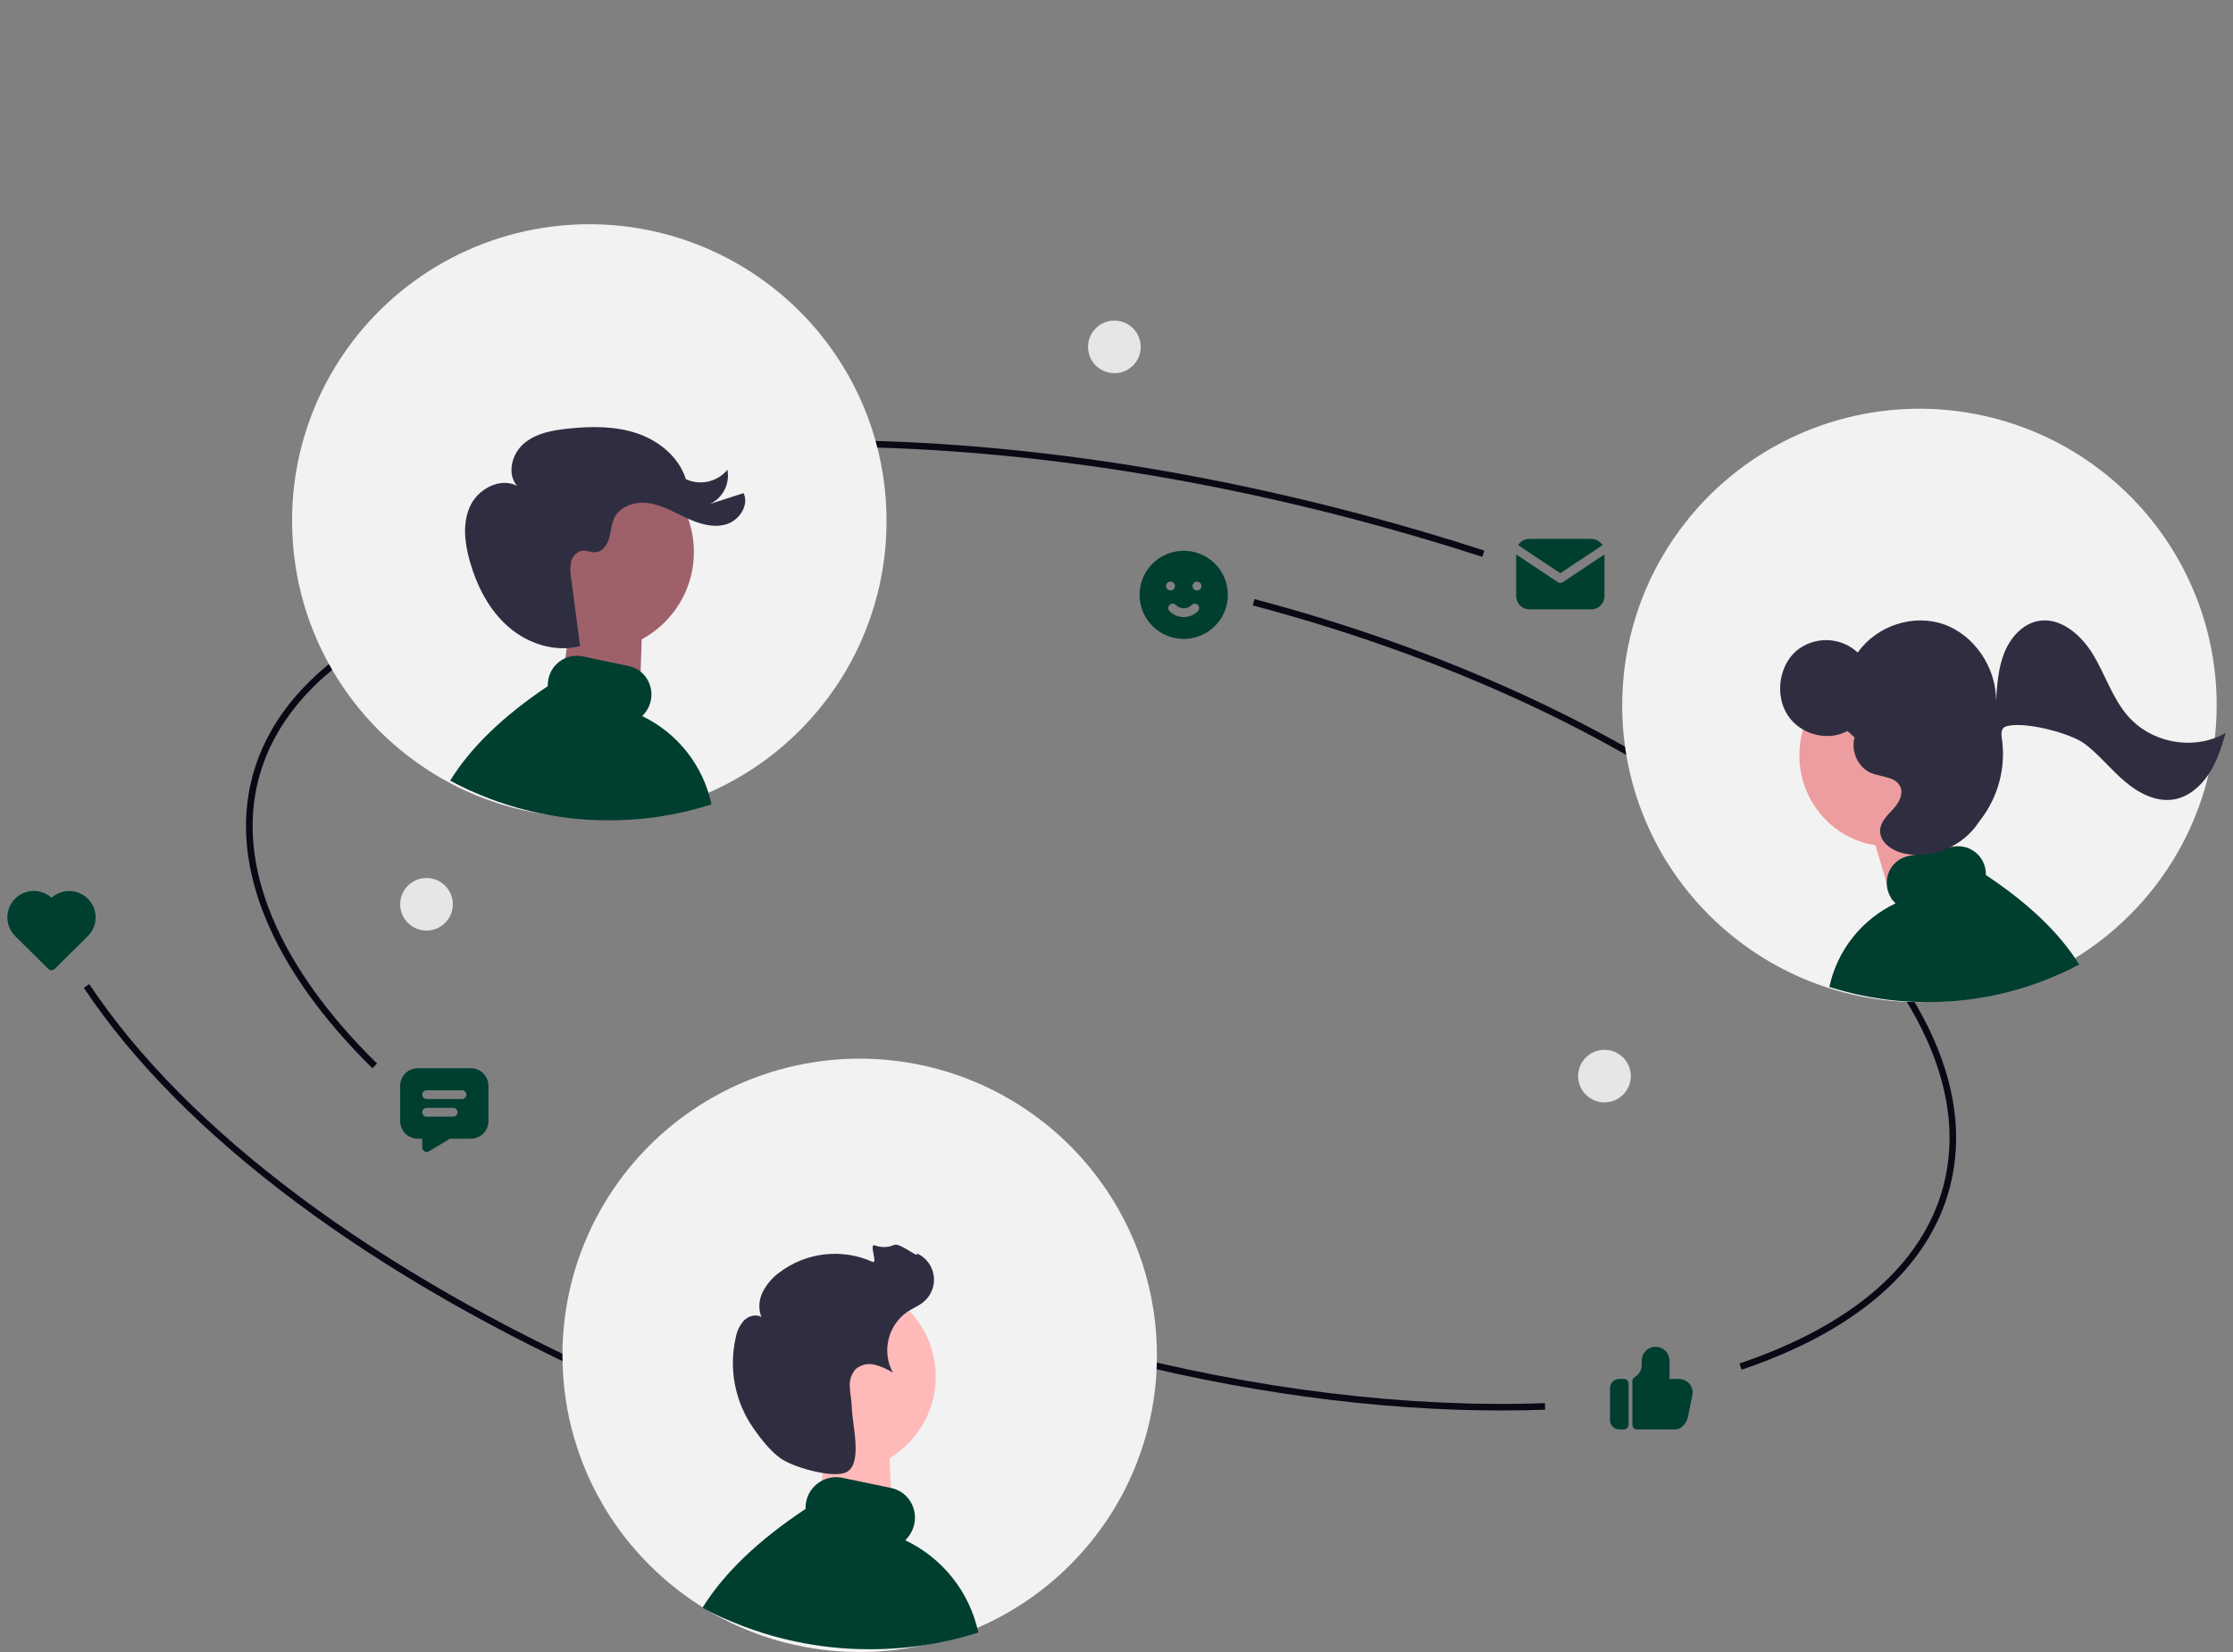
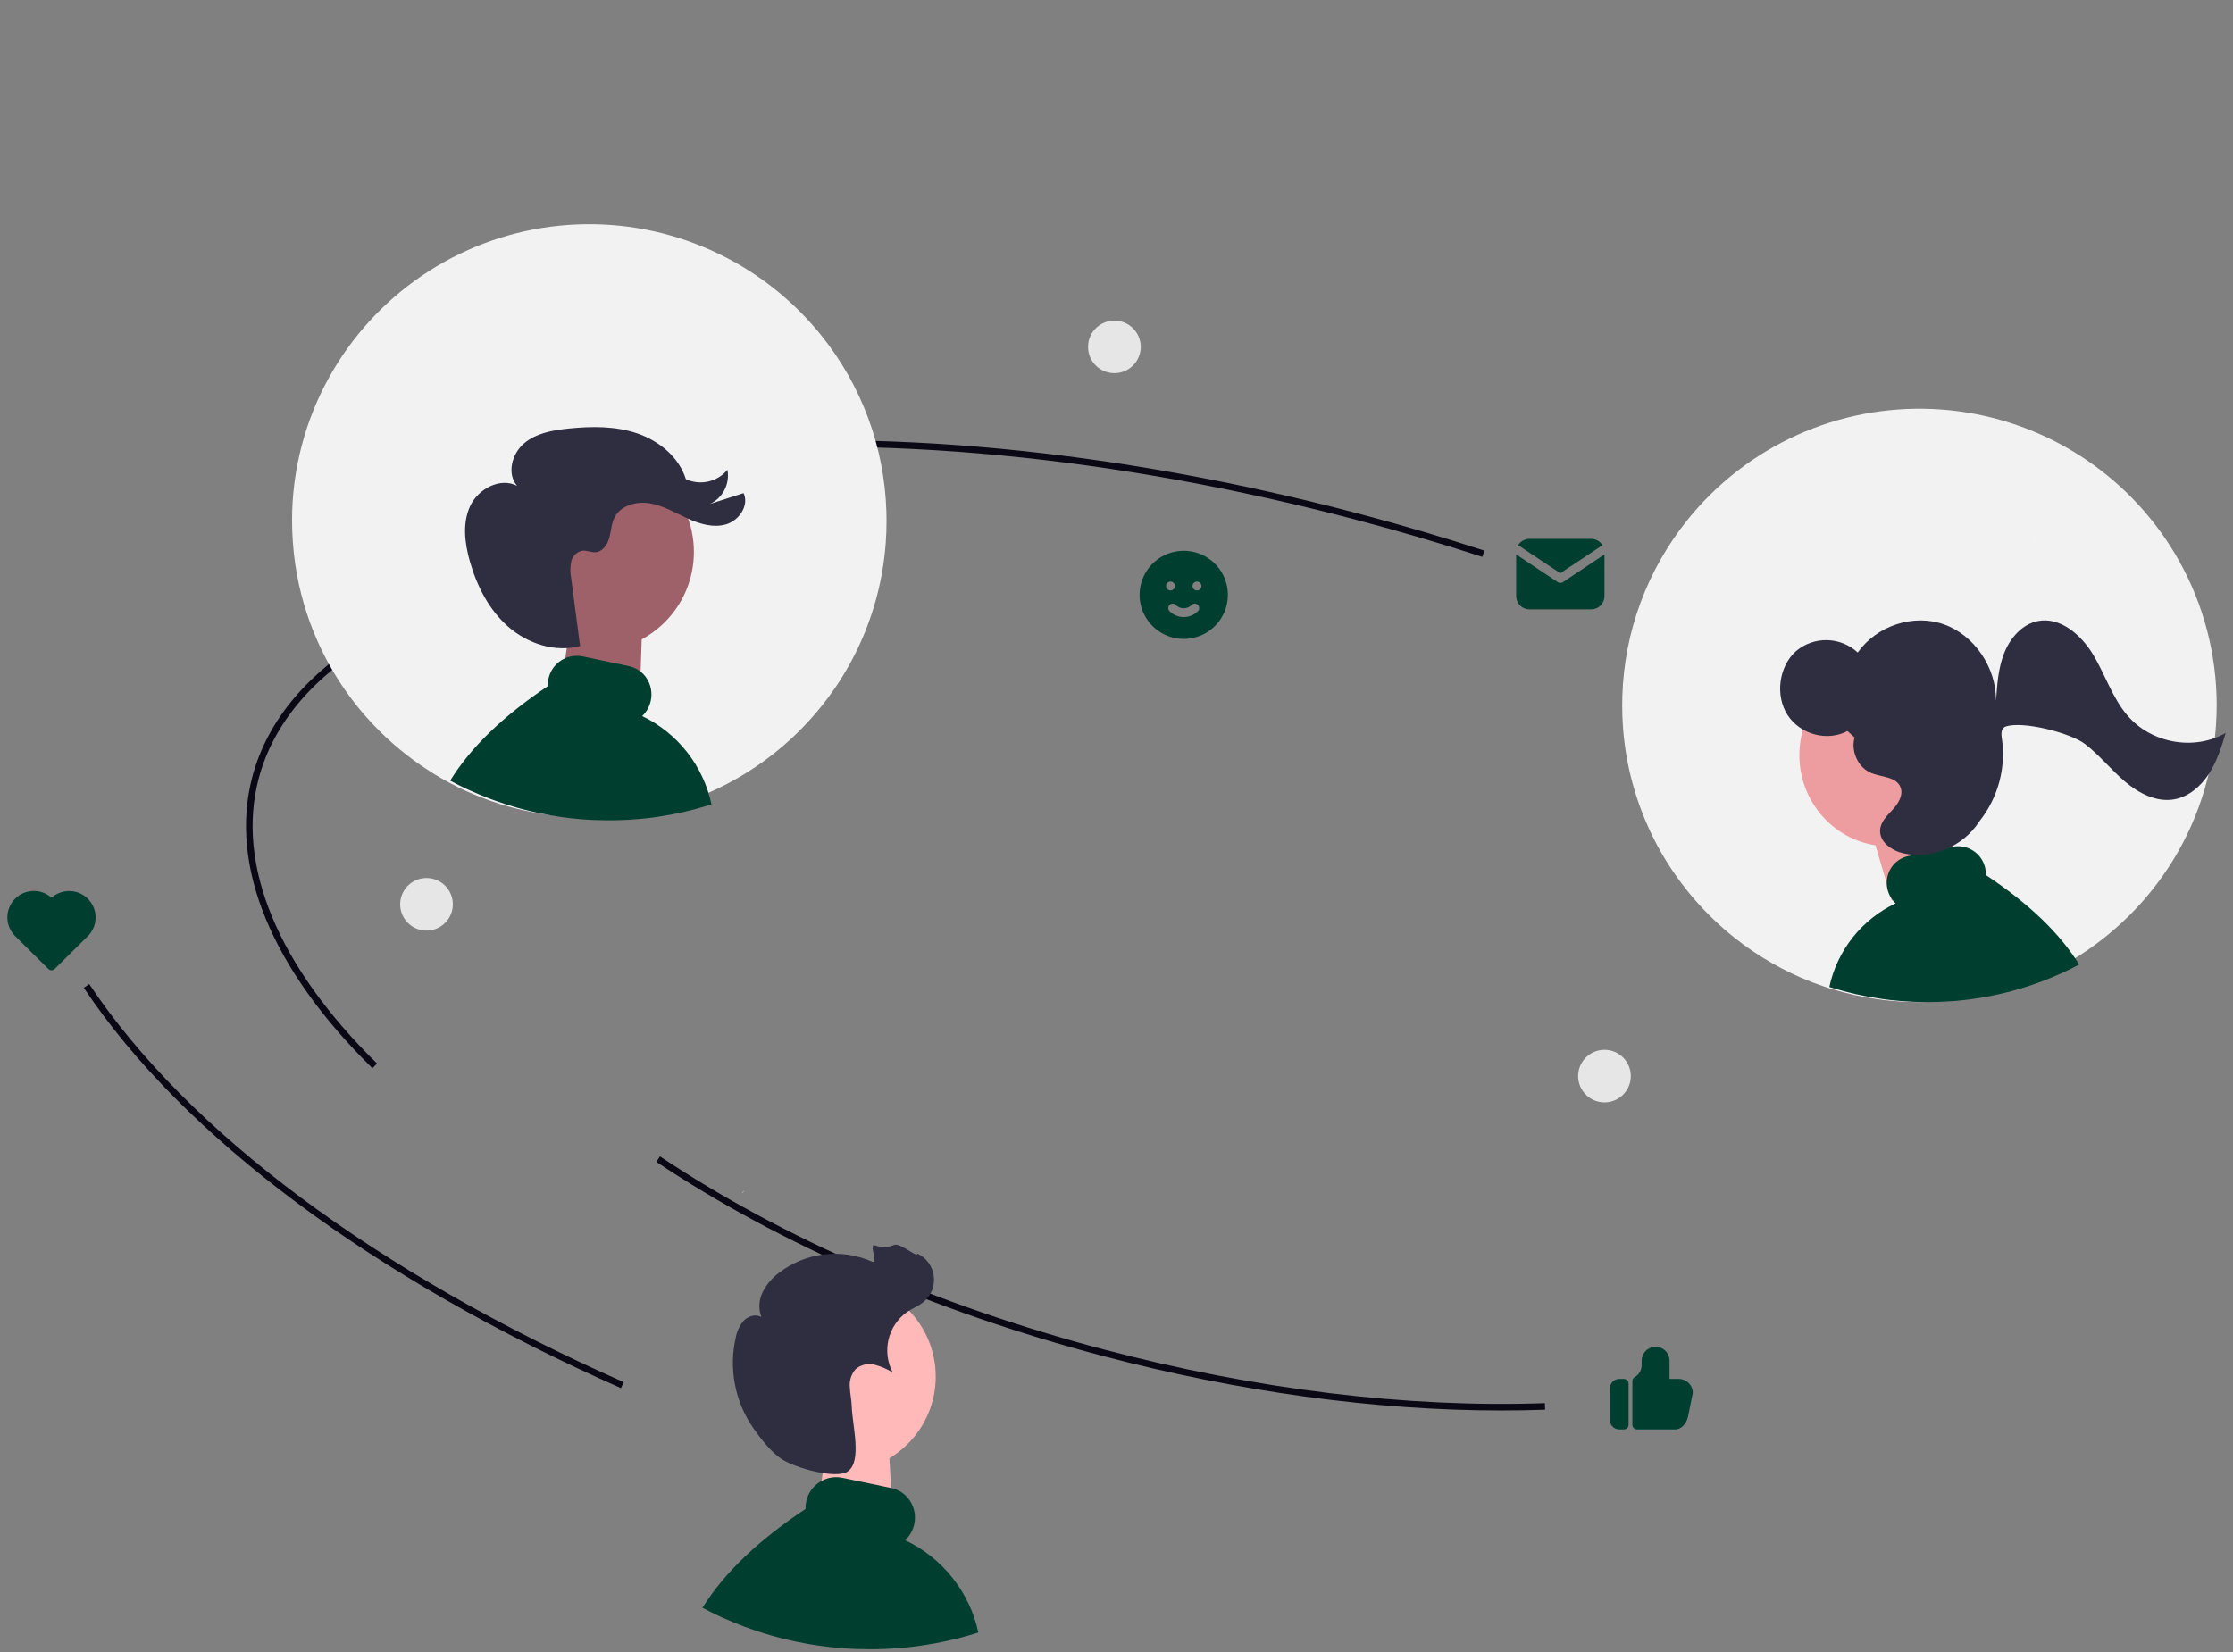
<svg xmlns="http://www.w3.org/2000/svg" width="400" height="296" viewBox="0 0 400 296" fill="none">
  <rect x="0" y="0" width="400" height="296" fill="#808080" stroke="none" />
  <g clip-path="url(#clip0_272_127)">
    <path d="M215.996 99.745C217.188 100.433 218.18 101.419 218.874 102.607C219.567 103.795 219.938 105.143 219.949 106.518C219.96 107.893 219.611 109.247 218.937 110.446C218.263 111.645 217.287 112.647 216.106 113.354C214.925 114.061 213.579 114.447 212.202 114.475C210.825 114.503 209.465 114.171 208.256 113.513C207.047 112.855 206.031 111.893 205.309 110.722C204.587 109.551 204.183 108.212 204.139 106.838L204.135 106.582L204.139 106.326C204.183 104.963 204.58 103.634 205.292 102.47C206.004 101.305 207.006 100.345 208.2 99.682C209.394 99.019 210.74 98.677 212.106 98.688C213.472 98.699 214.812 99.063 215.996 99.745ZM214.572 108.385C214.498 108.312 214.41 108.255 214.314 108.216C214.218 108.177 214.115 108.158 214.011 108.159C213.907 108.16 213.805 108.181 213.709 108.222C213.614 108.263 213.527 108.322 213.454 108.396C213.27 108.583 213.051 108.732 212.808 108.834C212.566 108.936 212.305 108.988 212.042 108.988C211.779 108.988 211.519 108.936 211.276 108.834C211.033 108.732 210.814 108.583 210.63 108.396C210.483 108.246 210.283 108.161 210.073 108.159C209.863 108.157 209.661 108.238 209.512 108.385C209.362 108.531 209.277 108.731 209.275 108.94C209.273 109.15 209.354 109.351 209.501 109.501C209.832 109.838 210.227 110.106 210.664 110.289C211.1 110.473 211.569 110.567 212.042 110.567C212.515 110.567 212.984 110.473 213.42 110.289C213.857 110.106 214.252 109.838 214.583 109.501C214.656 109.427 214.713 109.339 214.752 109.243C214.791 109.147 214.81 109.044 214.809 108.94C214.808 108.837 214.787 108.734 214.746 108.639C214.706 108.544 214.646 108.457 214.572 108.385ZM209.678 104.211L209.578 104.217C209.377 104.24 209.192 104.338 209.062 104.493C208.932 104.647 208.866 104.846 208.877 105.047C208.889 105.249 208.978 105.439 209.126 105.577C209.273 105.715 209.468 105.791 209.67 105.79L209.771 105.785C209.972 105.762 210.156 105.663 210.287 105.509C210.417 105.354 210.483 105.156 210.471 104.954C210.459 104.753 210.37 104.563 210.223 104.425C210.075 104.287 209.88 104.21 209.678 104.211ZM214.422 104.211L214.322 104.217C214.121 104.24 213.936 104.338 213.806 104.493C213.676 104.647 213.61 104.846 213.622 105.047C213.633 105.249 213.722 105.439 213.87 105.577C214.017 105.715 214.212 105.791 214.415 105.79L214.515 105.785C214.716 105.762 214.9 105.663 215.031 105.509C215.161 105.354 215.227 105.156 215.215 104.954C215.203 104.753 215.114 104.563 214.967 104.425C214.819 104.287 214.624 104.21 214.422 104.211Z" fill="#003E30" />
    <path d="M300.033 256.123L299.898 256.116H293.239C293.037 256.117 292.842 256.044 292.69 255.911C292.538 255.778 292.441 255.594 292.415 255.394L292.409 255.297V247.456C292.41 247.311 292.449 247.169 292.522 247.045C292.596 246.92 292.7 246.817 292.826 246.745C293.179 246.545 293.478 246.26 293.694 245.917C293.911 245.573 294.039 245.181 294.067 244.776L294.074 244.611V243.786C294.075 243.461 294.141 243.139 294.267 242.839C294.394 242.539 294.578 242.267 294.81 242.038C295.042 241.809 295.316 241.628 295.618 241.505C295.92 241.382 296.244 241.319 296.57 241.321C297.203 241.318 297.814 241.557 298.277 241.989C298.741 242.42 299.021 243.013 299.062 243.644L299.066 243.786V247.075H300.731C301.34 247.073 301.929 247.294 302.386 247.695C302.843 248.097 303.137 248.652 303.211 249.256L303.224 249.398L303.227 249.541L303.211 249.703L302.374 253.839C302.061 255.166 301.137 256.123 300.062 256.123L300.033 256.123ZM290.064 256.116C289.646 256.119 289.243 255.964 288.936 255.683C288.628 255.401 288.438 255.013 288.405 254.598L288.398 254.476V248.719C288.401 248.302 288.561 247.902 288.846 247.597C289.132 247.293 289.523 247.107 289.94 247.078L290.064 247.075H290.898C291.101 247.074 291.296 247.148 291.448 247.282C291.6 247.416 291.698 247.601 291.722 247.802L291.729 247.897V255.295C291.728 255.497 291.652 255.692 291.517 255.842C291.381 255.993 291.195 256.089 290.994 256.111L290.898 256.114L290.064 256.116Z" fill="#003E30" />
    <path d="M268.912 252.725C246.341 252.725 221.814 249.376 197.452 242.937C167.324 234.974 139.701 222.955 117.567 208.178L118.223 207.199C140.251 221.904 167.751 233.869 197.754 241.799C224.867 248.965 252.183 252.286 276.74 251.41L276.782 252.586C274.189 252.68 271.565 252.726 268.912 252.725Z" fill="#090814" />
    <path d="M265.532 99.779C258.202 97.397 250.663 95.178 243.122 93.185C199.733 81.716 157.081 77.645 119.775 81.412L119.656 80.24C157.101 76.461 199.899 80.54 243.424 92.047C250.984 94.046 258.547 96.27 265.898 98.66L265.532 99.779Z" fill="#090814" />
    <path d="M66.707 191.398C48.623 173.624 40.985 155.081 45.2 139.185C50.607 118.786 74.638 104.682 111.127 100.489L111.261 101.659C75.28 105.794 51.618 119.581 46.342 139.486C42.24 154.956 49.767 173.094 67.537 190.56L66.707 191.398Z" fill="#090814" />
-     <path d="M311.974 245.421L311.596 244.305C331.783 237.49 344.409 226.514 348.109 212.56C352.813 194.821 342.594 174.236 319.336 154.597C295.959 134.859 262.248 118.48 224.412 108.48L224.712 107.342C262.712 117.386 296.587 133.849 320.095 153.698C343.72 173.647 354.074 194.658 349.247 212.861C345.443 227.215 332.554 238.474 311.974 245.421Z" fill="#090814" />
    <path d="M111.239 248.724C66.889 229.085 32.713 203.607 15.009 176.982L15.992 176.332C33.573 202.774 67.569 228.1 111.716 247.649L111.239 248.724Z" fill="#090814" />
    <path d="M287.411 197.521C290.016 197.521 292.129 195.412 292.129 192.81C292.129 190.209 290.016 188.1 287.411 188.1C284.805 188.1 282.692 190.209 282.692 192.81C282.692 195.412 284.805 197.521 287.411 197.521Z" fill="#E6E6E6" />
    <path d="M199.621 66.865C202.227 66.865 204.34 64.757 204.34 62.155C204.34 59.553 202.227 57.444 199.621 57.444C197.016 57.444 194.903 59.553 194.903 62.155C194.903 64.757 197.016 66.865 199.621 66.865Z" fill="#E6E6E6" />
-     <path d="M100.755 242.842C100.755 244.042 100.795 245.241 100.879 246.429C100.968 247.85 101.121 249.261 101.329 250.663C102.027 255.381 103.36 259.984 105.293 264.346L105.589 264.996L105.739 265.321C105.789 265.429 105.843 265.538 105.893 265.642C105.962 265.785 106.026 265.923 106.093 266.061C106.177 266.234 106.261 266.407 106.35 266.579C106.36 266.599 106.369 266.624 106.384 266.648C106.458 266.798 106.527 266.939 106.607 267.087C106.621 267.12 106.638 267.151 106.657 267.181C106.741 267.349 106.829 267.522 106.918 267.69C107.019 267.867 107.111 268.05 107.21 268.228C107.447 268.667 107.694 269.101 107.946 269.535C108.02 269.664 108.096 269.792 108.174 269.92C108.243 270.039 108.312 270.157 108.386 270.276C108.436 270.354 108.486 270.438 108.536 270.517C108.615 270.651 108.694 270.779 108.778 270.912C108.961 271.203 109.149 271.495 109.332 271.786H109.337C109.421 271.919 109.51 272.052 109.599 272.18V272.185C109.861 272.58 110.133 272.975 110.404 273.365C110.406 273.365 110.407 273.365 110.408 273.366C110.409 273.367 110.409 273.368 110.409 273.37C110.627 273.685 110.854 273.991 111.077 274.297V274.302C111.227 274.495 111.368 274.692 111.517 274.885C111.636 275.043 111.759 275.205 111.882 275.363C111.907 275.398 111.937 275.427 111.962 275.463V275.468C111.996 275.513 112.031 275.552 112.065 275.597C112.589 276.268 113.13 276.924 113.686 277.566L113.775 277.669C113.805 277.704 113.839 277.738 113.87 277.778C113.92 277.832 113.964 277.886 114.013 277.941C114.062 277.995 114.107 278.049 114.156 278.104C117.059 281.368 120.35 284.266 123.957 286.734C124.436 287.064 124.925 287.384 125.415 287.696C125.538 287.775 125.662 287.854 125.785 287.928C125.82 287.953 125.859 287.978 125.894 288.002C125.963 288.042 126.027 288.081 126.094 288.126C126.16 288.17 126.223 288.205 126.292 288.244C126.553 288.407 126.82 288.565 127.087 288.723C127.151 288.762 127.221 288.802 127.287 288.841C127.354 288.881 127.421 288.915 127.488 288.955C127.488 288.96 127.488 288.96 127.493 288.96H127.498V288.965H127.503C127.834 289.157 128.17 289.344 128.511 289.527C128.694 289.627 128.882 289.727 129.07 289.823C129.495 290.055 129.925 290.277 130.355 290.489C130.508 290.563 130.666 290.639 130.82 290.716C130.948 290.775 131.076 290.84 131.205 290.899C131.245 290.918 131.279 290.933 131.314 290.953C131.422 291.003 131.526 291.053 131.635 291.103C131.754 291.158 131.872 291.212 131.986 291.266C132.119 291.325 132.247 291.385 132.381 291.439C132.875 291.66 133.374 291.873 133.874 292.075C135.662 292.807 137.491 293.44 139.35 293.97C139.434 293.994 139.523 294.02 139.611 294.044C140.407 294.266 141.208 294.468 142.015 294.651C143.423 294.976 144.845 295.243 146.28 295.45H146.29L146.804 295.524C146.819 295.524 146.833 295.529 146.854 295.529C146.854 295.534 146.854 295.534 146.859 295.529L147.427 295.603C147.44 295.607 147.453 295.609 147.467 295.608C147.644 295.633 147.828 295.653 148.005 295.672L148.584 295.731L149.028 295.776C149.041 295.78 149.054 295.782 149.068 295.781C149.201 295.791 149.335 295.805 149.468 295.815H149.488L149.834 295.845C151.213 295.953 152.597 296.003 154.001 296.003C155.518 296.003 157.026 295.944 158.513 295.815H158.528L159.482 295.726C159.566 295.716 159.645 295.711 159.729 295.702C159.744 295.702 159.764 295.697 159.779 295.697C159.804 295.692 159.829 295.692 159.858 295.687C159.872 295.687 159.885 295.686 159.898 295.682C160.006 295.672 160.115 295.657 160.229 295.647L160.599 295.603C160.723 295.588 160.847 295.568 160.97 295.553C160.999 295.548 161.024 295.548 161.054 295.543C161.143 295.533 161.232 295.518 161.321 295.503L161.449 295.488C161.538 295.473 161.623 295.464 161.711 295.449H161.716C164.428 295.06 167.105 294.458 169.723 293.649C169.861 293.605 169.999 293.565 170.138 293.521C170.143 293.521 170.148 293.516 170.153 293.516C170.192 293.501 170.237 293.491 170.276 293.476C170.647 293.358 171.013 293.234 171.378 293.107C171.882 292.939 172.379 292.757 172.88 292.569C173.013 292.514 173.147 292.465 173.28 292.411C173.552 292.307 173.819 292.199 174.086 292.09C174.54 291.907 174.995 291.715 175.445 291.517C175.865 291.33 176.28 291.143 176.697 290.945C176.707 290.94 176.721 290.94 176.731 290.93C176.825 290.886 176.919 290.841 177.008 290.797H177.013C179.289 289.706 181.484 288.454 183.582 287.051C184.254 286.603 184.916 286.139 185.568 285.66C186.092 285.27 186.606 284.875 187.12 284.471C189.656 282.457 192.003 280.217 194.133 277.78V277.775C194.287 277.607 194.43 277.434 194.578 277.261C194.602 277.237 194.622 277.211 194.642 277.192C194.736 277.079 194.825 276.97 194.919 276.862V276.857C195.043 276.714 195.166 276.566 195.284 276.418C195.314 276.383 195.339 276.354 195.363 276.324V276.319C195.464 276.2 195.556 276.082 195.655 275.958C195.705 275.899 195.749 275.84 195.798 275.781V275.776C196.089 275.41 196.371 275.046 196.653 274.671C196.727 274.571 196.803 274.471 196.88 274.365C197.236 273.886 197.581 273.398 197.918 272.909V272.904C198.047 272.722 198.169 272.534 198.299 272.351L198.669 271.789C198.793 271.592 198.92 271.399 199.045 271.202L199.06 271.172C199.183 270.985 199.307 270.787 199.425 270.595C199.519 270.437 199.613 270.284 199.707 270.131C199.766 270.028 199.831 269.924 199.89 269.815C199.913 269.782 199.934 269.747 199.954 269.712L200.369 268.986C200.532 268.705 200.69 268.419 200.849 268.133C200.908 268.014 200.972 267.896 201.036 267.777C201.061 267.738 201.081 267.698 201.1 267.659C201.175 267.521 201.251 267.377 201.318 267.234C201.385 267.091 201.468 266.953 201.54 266.81C201.612 266.667 201.683 266.529 201.752 266.386C201.807 266.277 201.856 266.169 201.91 266.06C201.914 266.051 201.919 266.043 201.925 266.036C201.95 265.981 201.976 265.932 201.995 265.883C202.001 265.875 202.006 265.867 202.01 265.858C202.064 265.75 202.113 265.636 202.168 265.528C202.237 265.385 202.301 265.237 202.368 265.094C202.413 264.994 202.462 264.894 202.506 264.788C202.57 264.645 202.64 264.501 202.699 264.353C202.768 264.203 202.833 264.057 202.897 263.903C202.915 263.867 202.932 263.829 202.947 263.79C202.981 263.721 203.006 263.652 203.036 263.583C203.115 263.4 203.194 263.213 203.268 263.03C203.357 262.822 203.441 262.61 203.519 262.403C203.598 262.21 203.672 262.013 203.746 261.816L203.775 261.747C204.927 258.718 205.8 255.592 206.385 252.406V252.401C206.715 250.581 206.95 248.746 207.092 246.903C207.097 246.799 207.107 246.703 207.111 246.603C207.2 245.353 207.24 244.104 207.24 242.843C207.24 242.285 207.23 241.733 207.215 241.18C206.87 229.622 202.742 218.495 195.463 209.501C195.304 209.304 195.146 209.106 194.983 208.909C194.82 208.711 194.652 208.519 194.489 208.326C189.071 201.992 182.238 197.017 174.541 193.802C166.844 190.588 158.498 189.224 150.176 189.821C141.854 190.418 133.789 192.959 126.631 197.239C119.474 201.518 113.423 207.417 108.968 214.46C108.725 214.845 108.483 215.235 108.251 215.625C108.019 216.015 107.787 216.414 107.559 216.814C103.084 224.76 100.74 233.726 100.755 242.842Z" fill="#F2F2F2" />
    <path d="M133.049 213.675C133.01 213.668 132.971 213.662 132.933 213.655C133.096 213.554 133.25 213.439 133.393 213.31L133.049 213.675Z" fill="white" />
    <path d="M147.839 259.687H159.236L159.945 272.75L146.468 271.704L147.839 259.687Z" fill="#FFB9B9" />
    <path d="M125.835 288.073C126.346 288.352 126.864 288.62 127.381 288.873C127.565 288.962 127.755 289.051 127.94 289.146C128.094 289.218 128.249 289.296 128.403 289.366C128.453 289.39 128.492 289.408 128.534 289.431C128.665 289.491 128.79 289.55 128.92 289.609C129.063 289.675 129.206 289.74 129.343 289.805C129.503 289.876 129.658 289.948 129.818 290.013C130.413 290.28 131.013 290.536 131.614 290.779C133.766 291.66 135.966 292.421 138.203 293.059C138.303 293.088 138.411 293.118 138.518 293.148C139.476 293.414 140.439 293.658 141.408 293.878C143.103 294.27 144.814 294.591 146.54 294.84H146.552L147.171 294.929C147.189 294.929 147.206 294.935 147.23 294.935C147.23 294.941 147.23 294.941 147.236 294.935L147.92 295.024C147.936 295.029 147.953 295.031 147.97 295.03C148.185 295.06 148.404 295.083 148.619 295.107L149.314 295.178L149.85 295.232C149.865 295.237 149.881 295.239 149.897 295.238C150.058 295.25 150.218 295.267 150.379 295.279H150.403L150.819 295.315C152.478 295.445 154.143 295.505 155.832 295.505C157.658 295.505 159.471 295.433 161.261 295.279H161.279L162.427 295.172C162.527 295.16 162.623 295.154 162.724 295.143C162.742 295.143 162.765 295.137 162.784 295.137C162.813 295.131 162.843 295.131 162.879 295.125C162.895 295.125 162.911 295.123 162.926 295.119C163.057 295.107 163.188 295.089 163.327 295.077L163.773 295.024C163.923 295.006 164.07 294.982 164.219 294.964C164.254 294.958 164.284 294.958 164.319 294.952C164.426 294.94 164.533 294.923 164.64 294.902L164.795 294.884C164.902 294.866 165.003 294.855 165.11 294.834H165.116C168.379 294.365 171.6 293.641 174.75 292.668C174.916 292.614 175.082 292.568 175.25 292.513C174.482 288.938 172.902 285.587 170.63 282.719C168.359 279.851 165.457 277.543 162.15 275.973C162.968 275.195 163.533 274.189 163.773 273.087C163.928 272.377 163.94 271.643 163.809 270.927C163.679 270.212 163.408 269.53 163.012 268.919C162.241 267.736 161.03 266.908 159.646 266.615L150.835 264.775C149.416 264.499 147.946 264.793 146.743 265.594C145.54 266.394 144.703 267.636 144.413 269.05C144.323 269.483 144.283 269.925 144.293 270.368C135.801 276.015 129.694 281.863 125.835 288.073Z" fill="#003E30" />
    <path d="M150.54 263.702C159.97 263.702 167.615 256.069 167.615 246.654C167.615 237.239 159.97 229.606 150.54 229.606C141.11 229.606 133.465 237.239 133.465 246.654C133.465 256.069 141.11 263.702 150.54 263.702Z" fill="#FFB9B9" />
    <path d="M139.897 261.351C138.076 260.11 136.217 257.723 134.976 255.935C133.331 253.584 132.199 250.914 131.653 248.098C131.108 245.283 131.161 242.384 131.81 239.59C132.016 238.473 132.525 237.433 133.28 236.583C134.084 235.789 135.397 235.412 136.379 235.974C136.111 235.258 135.993 234.495 136.032 233.731C136.072 232.968 136.267 232.22 136.607 231.535C137.297 230.167 138.296 228.978 139.527 228.063C141.879 226.254 144.678 225.115 147.627 224.767C150.576 224.418 153.564 224.873 156.274 226.084C157.341 226.577 155.589 222.766 156.705 223.135C157.814 223.563 159.047 223.542 160.14 223.074C161.192 222.546 164.671 225.682 164.268 224.579C165.065 224.94 165.757 225.497 166.28 226.197C166.804 226.897 167.141 227.718 167.261 228.584C167.381 229.449 167.279 230.331 166.966 231.147C166.653 231.962 166.138 232.686 165.469 233.249C164.588 233.992 163.488 234.42 162.523 235.049C160.833 236.237 159.636 238.001 159.16 240.009C158.683 242.017 158.959 244.13 159.936 245.949C158.92 245.297 157.806 244.814 156.637 244.518C156.05 244.375 155.438 244.374 154.851 244.515C154.263 244.656 153.718 244.935 153.261 245.328C152.879 245.765 152.59 246.275 152.413 246.827C152.235 247.38 152.172 247.962 152.229 248.539C152.267 249.696 152.543 250.836 152.574 251.993C152.664 255.388 154.486 261.843 151.849 263.648C149.766 265.074 142.382 263.047 139.897 261.351Z" fill="#2F2E41" />
    <path d="M397.074 126.392C397.074 127.591 397.035 128.791 396.951 129.979C396.862 131.4 396.708 132.811 396.5 134.213C395.802 138.931 394.469 143.534 392.536 147.896L392.24 148.545L392.09 148.871C392.04 148.98 391.986 149.088 391.937 149.192C391.868 149.335 391.803 149.474 391.736 149.612C391.652 149.785 391.568 149.957 391.48 150.13C391.47 150.149 391.46 150.174 391.445 150.199C391.371 150.349 391.302 150.49 391.223 150.638C391.208 150.671 391.191 150.702 391.173 150.732C391.089 150.9 390.999 151.073 390.911 151.241C390.811 151.418 390.718 151.601 390.619 151.778C390.382 152.218 390.135 152.652 389.883 153.086C389.809 153.214 389.733 153.342 389.656 153.471C389.587 153.589 389.517 153.708 389.443 153.826C389.393 153.905 389.343 153.989 389.293 154.068C389.214 154.202 389.135 154.33 389.051 154.463C388.868 154.754 388.68 155.045 388.497 155.336H388.492C388.408 155.47 388.319 155.603 388.23 155.731V155.736C387.968 156.131 387.697 156.525 387.425 156.915C387.423 156.915 387.422 156.916 387.421 156.917C387.42 156.918 387.42 156.919 387.42 156.92C387.202 157.236 386.975 157.542 386.752 157.848V157.853C386.602 158.046 386.461 158.243 386.312 158.435C386.194 158.593 386.07 158.756 385.946 158.914C385.922 158.949 385.892 158.978 385.867 159.014V159.019C385.833 159.064 385.798 159.103 385.764 159.148C385.24 159.819 384.699 160.475 384.142 161.117L384.053 161.22C384.024 161.255 383.989 161.289 383.959 161.329C383.909 161.383 383.865 161.437 383.816 161.491C383.767 161.546 383.722 161.6 383.673 161.654C380.77 164.919 377.479 167.817 373.872 170.285C373.393 170.615 372.903 170.935 372.414 171.247C372.291 171.326 372.167 171.405 372.044 171.479C372.009 171.503 371.97 171.529 371.935 171.553C371.866 171.592 371.801 171.632 371.735 171.676C371.668 171.721 371.606 171.755 371.537 171.795C371.275 171.958 371.008 172.116 370.742 172.274C370.678 172.313 370.608 172.353 370.541 172.392C370.475 172.432 370.408 172.466 370.341 172.506C370.341 172.511 370.341 172.511 370.336 172.511H370.331V172.516H370.326C369.995 172.708 369.659 172.895 369.318 173.078C369.135 173.178 368.947 173.278 368.759 173.374C368.334 173.606 367.904 173.828 367.474 174.04C367.321 174.114 367.162 174.19 367.009 174.267C366.881 174.326 366.752 174.391 366.624 174.449C366.584 174.469 366.55 174.484 366.515 174.504C366.406 174.554 366.303 174.604 366.194 174.654C366.075 174.708 365.956 174.762 365.843 174.817C365.71 174.876 365.581 174.935 365.448 174.989C364.954 175.211 364.454 175.424 363.955 175.626C362.166 176.358 360.338 176.99 358.479 177.521C358.395 177.545 358.306 177.571 358.217 177.595C357.422 177.816 356.621 178.019 355.814 178.201C354.406 178.527 352.984 178.794 351.549 179.001H351.539L351.025 179.075C351.01 179.075 350.995 179.08 350.975 179.08C350.975 179.085 350.975 179.085 350.97 179.08L350.402 179.154C350.389 179.158 350.375 179.16 350.362 179.159C350.184 179.184 350.001 179.204 349.823 179.223L349.245 179.282L348.801 179.327C348.788 179.331 348.774 179.333 348.761 179.331C348.627 179.341 348.494 179.356 348.361 179.366H348.341L347.995 179.395C346.616 179.504 345.232 179.553 343.829 179.553C342.311 179.553 340.804 179.494 339.316 179.366H339.301L338.347 179.277C338.263 179.267 338.184 179.262 338.1 179.253C338.085 179.253 338.066 179.248 338.05 179.248C338.026 179.243 338 179.243 337.971 179.238C337.958 179.238 337.944 179.236 337.931 179.233C337.823 179.223 337.714 179.208 337.601 179.198L337.23 179.154C337.106 179.139 336.983 179.119 336.86 179.104C336.83 179.099 336.805 179.099 336.775 179.094C336.686 179.084 336.598 179.069 336.509 179.054L336.38 179.039C336.291 179.024 336.207 179.015 336.118 179H336.113C333.401 178.61 330.724 178.009 328.107 177.2C327.968 177.156 327.83 177.116 327.692 177.072C327.687 177.072 327.682 177.067 327.677 177.067C327.637 177.052 327.592 177.042 327.553 177.027C327.182 176.909 326.816 176.785 326.451 176.657C325.947 176.489 325.45 176.307 324.95 176.119C324.816 176.065 324.683 176.016 324.549 175.962C324.277 175.858 324.01 175.75 323.743 175.641C323.289 175.458 322.834 175.266 322.384 175.068C321.964 174.881 321.549 174.693 321.133 174.496C321.123 174.491 321.108 174.491 321.098 174.481C321.004 174.436 320.91 174.392 320.821 174.348H320.816C318.54 173.257 316.345 172.005 314.248 170.602C313.575 170.153 312.913 169.689 312.261 169.211C311.737 168.821 311.223 168.426 310.709 168.021C308.173 166.008 305.825 163.768 303.695 161.331V161.326C303.542 161.158 303.399 160.985 303.251 160.812C303.226 160.788 303.206 160.762 303.187 160.743C303.093 160.63 303.004 160.521 302.91 160.413V160.408C302.786 160.265 302.663 160.117 302.544 159.968C302.514 159.934 302.489 159.904 302.465 159.874V159.869C302.365 159.751 302.272 159.633 302.173 159.509C302.123 159.45 302.079 159.391 302.03 159.332V159.327C301.739 158.962 301.457 158.596 301.175 158.221C301.101 158.121 301.025 158.022 300.948 157.916C300.592 157.437 300.247 156.948 299.91 156.46V156.455C299.781 156.273 299.66 156.085 299.53 155.902L299.159 155.34C299.035 155.142 298.909 154.95 298.784 154.753L298.769 154.723C298.645 154.536 298.521 154.338 298.403 154.146C298.308 153.988 298.215 153.835 298.121 153.682C298.062 153.578 297.997 153.474 297.938 153.366C297.915 153.333 297.893 153.298 297.874 153.262L297.459 152.537C297.296 152.256 297.137 151.97 296.979 151.683C296.92 151.565 296.856 151.447 296.791 151.328C296.767 151.289 296.747 151.249 296.727 151.21C296.653 151.072 296.577 150.928 296.51 150.785C296.443 150.642 296.36 150.504 296.288 150.361C296.216 150.218 296.145 150.079 296.076 149.936C296.021 149.828 295.972 149.72 295.917 149.611C295.913 149.602 295.908 149.594 295.902 149.586C295.878 149.532 295.852 149.483 295.833 149.433C295.827 149.426 295.822 149.417 295.818 149.409C295.764 149.3 295.715 149.187 295.66 149.078C295.591 148.935 295.526 148.787 295.46 148.644C295.415 148.544 295.366 148.444 295.322 148.338C295.257 148.195 295.188 148.052 295.129 147.904C295.06 147.754 294.995 147.608 294.931 147.454C294.912 147.417 294.896 147.379 294.881 147.34C294.846 147.271 294.822 147.202 294.792 147.133C294.713 146.95 294.634 146.763 294.56 146.58C294.47 146.373 294.387 146.161 294.309 145.953C294.23 145.761 294.156 145.563 294.082 145.366L294.052 145.297C292.901 142.269 292.028 139.142 291.443 135.956V135.951C291.113 134.132 290.877 132.297 290.736 130.453C290.731 130.349 290.721 130.253 290.717 130.153C290.627 128.903 290.588 127.654 290.588 126.393C290.588 125.835 290.598 125.283 290.612 124.73C290.957 113.172 295.086 102.045 302.365 93.052C302.523 92.854 302.682 92.657 302.845 92.46C303.008 92.262 303.176 92.07 303.339 91.877C308.757 85.543 315.59 80.568 323.287 77.353C330.984 74.139 339.33 72.775 347.652 73.372C355.974 73.969 364.038 76.51 371.196 80.789C378.354 85.069 384.405 90.968 388.86 98.011C389.102 98.396 389.345 98.786 389.577 99.175C389.809 99.565 390.042 99.965 390.269 100.365C394.746 108.311 397.091 117.277 397.078 126.394L397.074 126.392Z" fill="#F2F2F2" />
    <path d="M364.781 97.224C364.82 97.217 364.859 97.211 364.898 97.204C364.734 97.103 364.58 96.987 364.438 96.858L364.781 97.224Z" fill="white" />
    <path d="M334.948 148.031L348.448 146.551L351.661 158.358L338.876 161.354L334.948 148.031Z" fill="#ED9DA0" />
    <path d="M338.317 151.626C347.15 151.626 354.31 144.319 354.31 135.304C354.31 126.289 347.15 118.981 338.317 118.981C329.485 118.981 322.325 126.289 322.325 135.304C322.325 144.319 329.485 151.626 338.317 151.626Z" fill="#ED9DA0" />
    <path d="M372.445 172.816C371.982 173.069 371.513 173.311 371.043 173.542C370.877 173.622 370.704 173.703 370.537 173.789C370.397 173.854 370.257 173.924 370.117 173.989C370.074 174.011 370.036 174.027 369.998 174.048C369.88 174.102 369.767 174.156 369.648 174.21C369.519 174.269 369.39 174.328 369.265 174.387C369.12 174.452 368.98 174.516 368.834 174.575C368.296 174.817 367.751 175.049 367.208 175.269C365.258 176.067 363.266 176.756 361.24 177.334C361.148 177.361 361.051 177.388 360.954 177.414C360.086 177.656 359.214 177.877 358.336 178.076C356.801 178.431 355.251 178.721 353.688 178.947H353.677L353.117 179.027C353.101 179.027 353.084 179.033 353.063 179.033C353.063 179.038 353.063 179.038 353.057 179.033L352.438 179.113C352.424 179.117 352.41 179.119 352.395 179.119C352.201 179.146 352.002 179.169 351.808 179.189L351.177 179.253L350.693 179.303C350.679 179.308 350.664 179.31 350.65 179.309C350.504 179.319 350.359 179.336 350.214 179.346H350.192L349.815 179.379C348.313 179.497 346.804 179.551 345.274 179.551C343.622 179.551 341.978 179.486 340.356 179.346H340.343L339.304 179.249C339.212 179.238 339.126 179.233 339.035 179.222C339.019 179.222 338.997 179.217 338.981 179.217C338.954 179.211 338.926 179.211 338.894 179.206C338.88 179.206 338.865 179.204 338.851 179.2C338.733 179.19 338.615 179.173 338.49 179.163L338.086 179.113C337.952 179.097 337.817 179.075 337.682 179.059C337.65 179.053 337.623 179.053 337.591 179.048C337.494 179.037 337.397 179.021 337.3 179.005L337.16 178.989C337.063 178.973 336.971 178.962 336.874 178.946H336.869C333.913 178.522 330.996 177.865 328.143 176.983C327.993 176.933 327.843 176.892 327.692 176.844C328.388 173.605 329.819 170.57 331.877 167.972C333.934 165.374 336.562 163.283 339.558 161.861C338.817 161.156 338.305 160.246 338.087 159.247C337.948 158.604 337.936 157.939 338.055 157.291C338.173 156.643 338.418 156.025 338.777 155.472C339.476 154.401 340.572 153.65 341.825 153.386L349.806 151.719C351.091 151.468 352.423 151.735 353.512 152.46C354.601 153.185 355.36 154.31 355.623 155.59C355.705 155.983 355.741 156.383 355.731 156.784C363.417 161.894 368.95 167.191 372.445 172.816Z" fill="#003E30" />
    <path d="M381.111 128.224C378.393 125.059 377.101 120.86 374.927 117.266C372.754 113.672 368.972 110.455 364.977 111.292C362.224 111.869 360.095 114.295 359.02 117C357.944 119.705 357.74 122.688 357.552 125.61C357.618 119.605 353.655 113.782 348.196 111.864C342.737 109.947 336.204 112.086 332.776 116.913C331.279 115.528 329.325 114.739 327.284 114.696C325.244 114.653 323.258 115.36 321.705 116.681C318.636 119.419 317.957 124.629 320.214 128.122C322.47 131.616 327.357 132.916 330.943 130.979L332.211 132.143C331.497 134.635 332.881 137.579 335.207 138.517C337.094 139.278 339.756 139.151 340.464 141.127C340.957 142.509 340.035 143.983 339.055 145.044C338.074 146.105 336.91 147.201 336.792 148.669C336.614 150.885 338.907 152.437 340.992 152.904C346.019 154.032 351.597 151.707 354.494 147.278C354.55 147.193 354.611 147.107 354.676 147.022C356.302 144.946 357.487 142.562 358.158 140.014C358.83 137.466 358.974 134.808 358.581 132.202C358.418 131.179 358.581 130.417 359.29 130.175C362.344 129.125 370.905 131.324 373.497 133.314C376.09 135.303 378.163 137.932 380.657 140.048C383.15 142.165 386.333 143.797 389.502 143.22C392.039 142.759 394.199 140.921 395.651 138.7C397.103 136.479 397.939 133.895 398.687 131.324C393.072 134.561 385.391 133.206 381.111 128.224Z" fill="#2F2E41" />
    <path d="M52.321 93.331C52.321 94.531 52.36 95.73 52.444 96.918C52.533 98.34 52.687 99.751 52.895 101.152C53.592 105.871 54.926 110.473 56.858 114.835L57.155 115.485L57.305 115.811C57.355 115.919 57.409 116.028 57.458 116.132C57.527 116.275 57.592 116.413 57.658 116.551C57.743 116.724 57.827 116.896 57.915 117.069C57.925 117.089 57.935 117.114 57.95 117.138C58.024 117.288 58.093 117.429 58.172 117.578C58.187 117.61 58.204 117.641 58.222 117.672C58.306 117.84 58.395 118.012 58.484 118.18C58.584 118.357 58.677 118.54 58.775 118.718C59.013 119.157 59.26 119.591 59.512 120.025C59.586 120.154 59.662 120.282 59.739 120.41C59.808 120.529 59.877 120.647 59.951 120.766C60.002 120.845 60.052 120.929 60.102 121.008C60.181 121.141 60.26 121.269 60.344 121.403C60.527 121.693 60.714 121.985 60.898 122.276H60.903C60.987 122.409 61.075 122.542 61.164 122.671V122.676C61.426 123.071 61.698 123.465 61.97 123.855C61.971 123.854 61.972 123.854 61.974 123.855C61.974 123.856 61.974 123.857 61.974 123.858C62.191 124.174 62.418 124.48 62.641 124.786V124.791C62.791 124.983 62.932 125.181 63.081 125.373C63.2 125.531 63.323 125.694 63.447 125.852C63.471 125.887 63.501 125.916 63.526 125.952V125.957C63.56 126.002 63.595 126.041 63.629 126.086C64.153 126.757 64.694 127.413 65.25 128.055L65.339 128.158C65.369 128.192 65.403 128.227 65.434 128.266C65.484 128.321 65.528 128.375 65.577 128.429C65.626 128.484 65.671 128.538 65.72 128.592C68.623 131.857 71.914 134.755 75.521 137.223C76 137.553 76.489 137.873 76.979 138.185C77.102 138.264 77.226 138.343 77.349 138.417C77.384 138.441 77.423 138.467 77.458 138.491C77.527 138.53 77.591 138.57 77.658 138.614C77.725 138.659 77.787 138.693 77.856 138.733C78.118 138.896 78.384 139.054 78.651 139.212C78.715 139.251 78.785 139.291 78.852 139.33C78.918 139.37 78.985 139.404 79.052 139.444C79.052 139.449 79.052 139.449 79.057 139.449H79.062V139.454H79.067C79.398 139.646 79.734 139.833 80.075 140.016C80.258 140.116 80.446 140.216 80.634 140.312C81.059 140.544 81.489 140.766 81.919 140.978C82.072 141.052 82.23 141.128 82.384 141.205C82.512 141.264 82.64 141.328 82.769 141.387C82.809 141.407 82.843 141.422 82.878 141.442C82.986 141.492 83.09 141.542 83.199 141.592C83.318 141.646 83.436 141.7 83.55 141.755C83.683 141.814 83.811 141.873 83.945 141.928C84.439 142.15 84.938 142.362 85.438 142.564C87.227 143.296 89.055 143.929 90.914 144.459C90.998 144.484 91.086 144.509 91.175 144.533C91.971 144.755 92.772 144.957 93.579 145.14C94.987 145.465 96.409 145.732 97.844 145.94H97.854L98.368 146.014C98.383 146.014 98.397 146.019 98.418 146.019C98.418 146.024 98.418 146.024 98.423 146.019L98.991 146.093C99.004 146.096 99.017 146.098 99.031 146.098C99.209 146.122 99.392 146.142 99.569 146.162L100.148 146.22L100.592 146.265C100.605 146.269 100.618 146.271 100.632 146.27C100.765 146.28 100.899 146.294 101.032 146.304H101.052L101.398 146.334C102.777 146.442 104.16 146.492 105.564 146.492C107.082 146.492 108.589 146.433 110.077 146.304H110.092L111.045 146.215C111.129 146.205 111.209 146.2 111.293 146.191C111.308 146.191 111.327 146.186 111.343 146.186C111.367 146.181 111.393 146.181 111.422 146.176C111.435 146.176 111.449 146.175 111.461 146.171C111.57 146.161 111.679 146.146 111.792 146.137L112.163 146.092C112.286 146.077 112.41 146.058 112.533 146.042C112.563 146.037 112.588 146.037 112.617 146.032C112.707 146.022 112.795 146.008 112.884 145.993L113.013 145.978C113.102 145.963 113.186 145.953 113.275 145.938H113.28C115.992 145.549 118.669 144.947 121.286 144.139C121.424 144.094 121.563 144.055 121.701 144.01C121.706 144.01 121.711 144.005 121.716 144.005C121.756 143.99 121.8 143.981 121.84 143.966C122.21 143.847 122.576 143.724 122.941 143.596C123.445 143.428 123.943 143.246 124.443 143.058C124.577 143.003 124.71 142.954 124.844 142.9C125.116 142.797 125.382 142.688 125.649 142.579C126.104 142.397 126.559 142.204 127.009 142.007C127.429 141.819 127.844 141.632 128.26 141.434C128.27 141.429 128.285 141.429 128.295 141.419C128.389 141.375 128.483 141.33 128.572 141.286H128.577C130.853 140.195 133.048 138.944 135.145 137.541C135.817 137.092 136.48 136.628 137.132 136.149C137.655 135.759 138.17 135.364 138.684 134.96C141.22 132.946 143.567 130.707 145.697 128.269V128.264C145.85 128.096 145.993 127.924 146.141 127.751C146.166 127.726 146.186 127.701 146.206 127.682C146.3 127.568 146.388 127.46 146.482 127.351V127.346C146.606 127.203 146.73 127.055 146.848 126.907C146.877 126.872 146.902 126.843 146.927 126.813V126.808C147.027 126.689 147.12 126.571 147.218 126.448C147.268 126.389 147.312 126.329 147.362 126.27V126.265C147.653 125.9 147.935 125.535 148.217 125.16C148.291 125.06 148.367 124.96 148.444 124.854C148.8 124.375 149.145 123.887 149.482 123.398V123.393C149.61 123.211 149.732 123.024 149.862 122.841L150.233 122.278C150.356 122.081 150.483 121.888 150.608 121.691L150.623 121.661C150.747 121.474 150.871 121.277 150.989 121.084C151.083 120.926 151.177 120.773 151.271 120.62C151.33 120.517 151.394 120.413 151.453 120.304C151.477 120.271 151.498 120.237 151.517 120.201L151.933 119.476C152.096 119.194 152.254 118.908 152.412 118.622C152.471 118.503 152.536 118.385 152.6 118.267C152.624 118.227 152.644 118.188 152.664 118.148C152.738 118.01 152.814 117.867 152.881 117.724C152.948 117.581 153.031 117.442 153.104 117.299C153.176 117.156 153.247 117.018 153.316 116.875C153.37 116.766 153.419 116.658 153.474 116.549C153.478 116.54 153.483 116.532 153.489 116.525C153.514 116.47 153.539 116.421 153.558 116.372C153.564 116.364 153.569 116.356 153.573 116.347C153.628 116.239 153.677 116.125 153.731 116.017C153.8 115.874 153.865 115.726 153.932 115.582C153.976 115.482 154.026 115.382 154.07 115.276C154.134 115.133 154.203 114.99 154.263 114.842C154.332 114.692 154.396 114.546 154.46 114.392C154.479 114.355 154.496 114.317 154.51 114.279C154.545 114.21 154.569 114.141 154.599 114.071C154.679 113.889 154.758 113.701 154.832 113.518C154.921 113.311 155.005 113.099 155.082 112.892C155.161 112.699 155.235 112.502 155.309 112.304L155.339 112.235C156.49 109.207 157.364 106.081 157.948 102.895V102.89C158.278 101.07 158.514 99.235 158.655 97.391C158.66 97.288 158.67 97.192 158.675 97.091C158.764 95.842 158.804 94.592 158.804 93.332C158.804 92.774 158.794 92.222 158.779 91.669C158.434 80.111 154.306 68.984 147.027 59.99C146.868 59.793 146.71 59.596 146.547 59.398C146.384 59.201 146.216 59.008 146.053 58.816C140.635 52.481 133.802 47.506 126.105 44.292C118.408 41.077 110.062 39.714 101.74 40.31C93.418 40.907 85.353 43.448 78.195 47.728C71.038 52.008 64.987 57.907 60.532 64.949C60.289 65.334 60.048 65.724 59.815 66.114C59.583 66.504 59.351 66.903 59.123 67.303C54.647 75.249 52.301 84.215 52.315 93.332L52.321 93.331Z" fill="#F2F2F2" />
    <path d="M84.615 64.163C84.576 64.156 84.537 64.151 84.498 64.144C84.662 64.043 84.816 63.927 84.958 63.798L84.615 64.163Z" fill="white" />
    <path d="M102.761 107.569H115.177L114.648 123.625L100.595 122.526L102.761 107.569Z" fill="#9E616A" />
    <path d="M80.64 139.874C81.124 140.141 81.614 140.396 82.104 140.641C82.279 140.726 82.459 140.811 82.634 140.902C82.78 140.97 82.927 141.044 83.073 141.112C83.118 141.135 83.158 141.152 83.197 141.175C83.321 141.232 83.439 141.288 83.563 141.345C83.698 141.408 83.833 141.47 83.963 141.533C84.114 141.601 84.264 141.669 84.414 141.733C84.977 141.988 85.546 142.232 86.116 142.465C88.154 143.307 90.238 144.035 92.357 144.645C92.453 144.674 92.555 144.702 92.658 144.73C93.565 144.986 94.477 145.219 95.395 145.43C97.001 145.805 98.621 146.111 100.257 146.35H100.268L100.853 146.435C100.87 146.435 100.887 146.44 100.91 146.44C100.91 146.446 100.91 146.446 100.916 146.44L101.563 146.525C101.578 146.529 101.593 146.531 101.608 146.531C101.811 146.559 102.019 146.581 102.222 146.605L102.881 146.673L103.388 146.723C103.403 146.728 103.418 146.729 103.433 146.728C103.583 146.74 103.738 146.757 103.889 146.768H103.912L104.306 146.802C105.878 146.927 107.455 146.983 109.055 146.983C110.784 146.983 112.503 146.916 114.198 146.768H114.215L115.302 146.668C115.397 146.656 115.487 146.651 115.584 146.639C115.601 146.639 115.623 146.634 115.64 146.634C115.668 146.628 115.697 146.628 115.73 146.622C115.745 146.623 115.761 146.621 115.775 146.617C115.899 146.605 116.026 146.588 116.153 146.577L116.575 146.527C116.716 146.51 116.857 146.487 116.998 146.47C117.032 146.465 117.06 146.465 117.094 146.459C117.194 146.447 117.294 146.43 117.398 146.413L117.545 146.396C117.645 146.379 117.742 146.368 117.845 146.351H117.851C120.941 145.9 123.992 145.206 126.972 144.274C127.13 144.224 127.288 144.178 127.446 144.124C126.726 140.716 125.234 137.517 123.083 134.775C120.931 132.032 118.178 129.819 115.036 128.305C115.812 127.559 116.348 126.598 116.574 125.546C116.869 124.174 116.61 122.741 115.853 121.56C115.493 121.001 115.026 120.519 114.479 120.141C113.932 119.763 113.315 119.496 112.665 119.357L104.317 117.597C102.968 117.337 101.57 117.621 100.43 118.387C99.29 119.153 98.5 120.339 98.234 121.685C98.148 122.1 98.111 122.523 98.121 122.946C90.08 128.34 84.295 133.935 80.64 139.874Z" fill="#003E30" />
    <path d="M106.469 116.699C116.315 116.699 124.297 108.73 124.297 98.899C124.297 89.069 116.315 81.1 106.469 81.1C96.623 81.1 88.641 89.069 88.641 98.899C88.641 108.73 96.623 116.699 106.469 116.699Z" fill="#9E616A" />
    <path d="M103.937 115.748C99.473 116.951 94.552 115.351 91.07 112.316C87.587 109.28 85.408 104.98 84.152 100.537C83.233 97.284 82.797 93.672 84.248 90.618C85.699 87.563 89.605 85.503 92.617 87.045C90.758 84.884 91.687 81.308 93.857 79.459C96.028 77.61 99.009 77.079 101.847 76.789C105.967 76.368 110.223 76.321 114.143 77.654C118.064 78.986 121.626 81.9 122.855 85.851C124.108 86.434 125.519 86.585 126.867 86.281C128.216 85.977 129.425 85.235 130.306 84.172C130.533 85.393 130.351 86.656 129.787 87.763C129.224 88.871 128.31 89.762 127.187 90.299L133.195 88.355C134.228 90.538 132.418 93.24 130.103 93.939C127.788 94.638 125.29 93.874 123.094 92.864C120.898 91.853 118.769 90.577 116.383 90.183C113.997 89.789 111.194 90.554 110.091 92.703C109.512 93.828 109.482 95.146 109.147 96.365C108.811 97.584 107.961 98.849 106.698 98.949C105.901 99.012 105.119 98.587 104.324 98.674C103.836 98.771 103.386 99.007 103.03 99.354C102.675 99.701 102.428 100.144 102.321 100.629C102.123 101.602 102.121 102.605 102.314 103.578L103.84 115.225L103.937 115.748Z" fill="#2F2E41" />
    <path d="M5.261 159.7C5.961 159.581 6.678 159.62 7.361 159.815C8.043 160.01 8.673 160.355 9.204 160.825L9.233 160.851L9.26 160.827C9.767 160.383 10.362 160.051 11.007 159.855C11.652 159.659 12.332 159.602 13.001 159.689L13.195 159.717C14.038 159.862 14.826 160.232 15.475 160.788C16.124 161.344 16.611 162.065 16.884 162.874C17.156 163.684 17.204 164.552 17.023 165.386C16.842 166.221 16.438 166.991 15.854 167.615L15.712 167.761L15.674 167.793L9.783 173.618C9.647 173.753 9.467 173.833 9.276 173.845C9.085 173.857 8.897 173.799 8.745 173.683L8.671 173.618L2.751 167.761C2.123 167.152 1.677 166.381 1.462 165.534C1.246 164.687 1.269 163.796 1.529 162.962C1.789 162.127 2.275 161.381 2.934 160.805C3.593 160.229 4.398 159.847 5.261 159.7Z" fill="#003E30" />
    <path d="M273.97 109.184C273.365 109.184 272.782 108.954 272.342 108.539C271.902 108.124 271.637 107.556 271.602 106.953L271.596 106.813V99.344L279.065 104.316L279.155 104.366C279.263 104.42 279.383 104.448 279.504 104.448C279.625 104.448 279.744 104.42 279.852 104.366L279.942 104.316L287.412 99.344V106.813C287.412 107.417 287.181 107.999 286.765 108.438C286.35 108.878 285.782 109.142 285.177 109.176L285.037 109.184H273.97ZM271.948 97.68C272.146 97.358 272.419 97.088 272.743 96.894C273.067 96.698 273.433 96.584 273.811 96.56L273.97 96.553H285.037C285.442 96.553 285.84 96.656 286.194 96.854C286.548 97.051 286.845 97.336 287.058 97.68L279.501 102.707L271.948 97.68Z" fill="#003E30" />
-     <path d="M84.334 191.398C85.173 191.398 85.978 191.731 86.571 192.323C87.164 192.916 87.497 193.719 87.497 194.556V200.873C87.497 201.71 87.164 202.513 86.571 203.106C85.978 203.698 85.173 204.031 84.334 204.031H80.598L76.833 206.286C76.719 206.354 76.591 206.393 76.459 206.398C76.326 206.404 76.195 206.376 76.076 206.318C75.957 206.259 75.855 206.172 75.779 206.064C75.703 205.956 75.655 205.831 75.64 205.7L75.636 205.61V204.031H74.845C74.033 204.031 73.253 203.719 72.665 203.161C72.077 202.603 71.727 201.841 71.686 201.031L71.682 200.873V194.556C71.682 193.719 72.015 192.916 72.608 192.323C73.201 191.731 74.006 191.398 74.845 191.398H84.334ZM81.171 198.504H76.426C76.217 198.504 76.015 198.587 75.867 198.735C75.719 198.883 75.635 199.084 75.635 199.293C75.635 199.503 75.719 199.703 75.867 199.852C76.015 200 76.217 200.083 76.426 200.083H81.171C81.381 200.083 81.582 200 81.73 199.852C81.878 199.703 81.962 199.503 81.962 199.293C81.962 199.084 81.878 198.883 81.73 198.735C81.582 198.587 81.381 198.504 81.171 198.504ZM82.752 195.347H76.426C76.217 195.347 76.015 195.43 75.867 195.578C75.719 195.727 75.635 195.927 75.635 196.137C75.635 196.346 75.719 196.547 75.867 196.695C76.015 196.843 76.217 196.926 76.426 196.926H82.752C82.962 196.926 83.163 196.843 83.312 196.695C83.46 196.547 83.543 196.346 83.543 196.137C83.543 195.927 83.46 195.727 83.312 195.578C83.163 195.43 82.962 195.347 82.752 195.347Z" fill="#003E30" />
    <path d="M76.4 166.739C79.005 166.739 81.118 164.63 81.118 162.029C81.118 159.427 79.005 157.318 76.4 157.318C73.794 157.318 71.682 159.427 71.682 162.029C71.682 164.63 73.794 166.739 76.4 166.739Z" fill="#E6E6E6" />
  </g>
  <defs>
    <clipPath id="clip0_272_127">
      <rect width="400" height="296" fill="white" />
    </clipPath>
  </defs>
</svg>